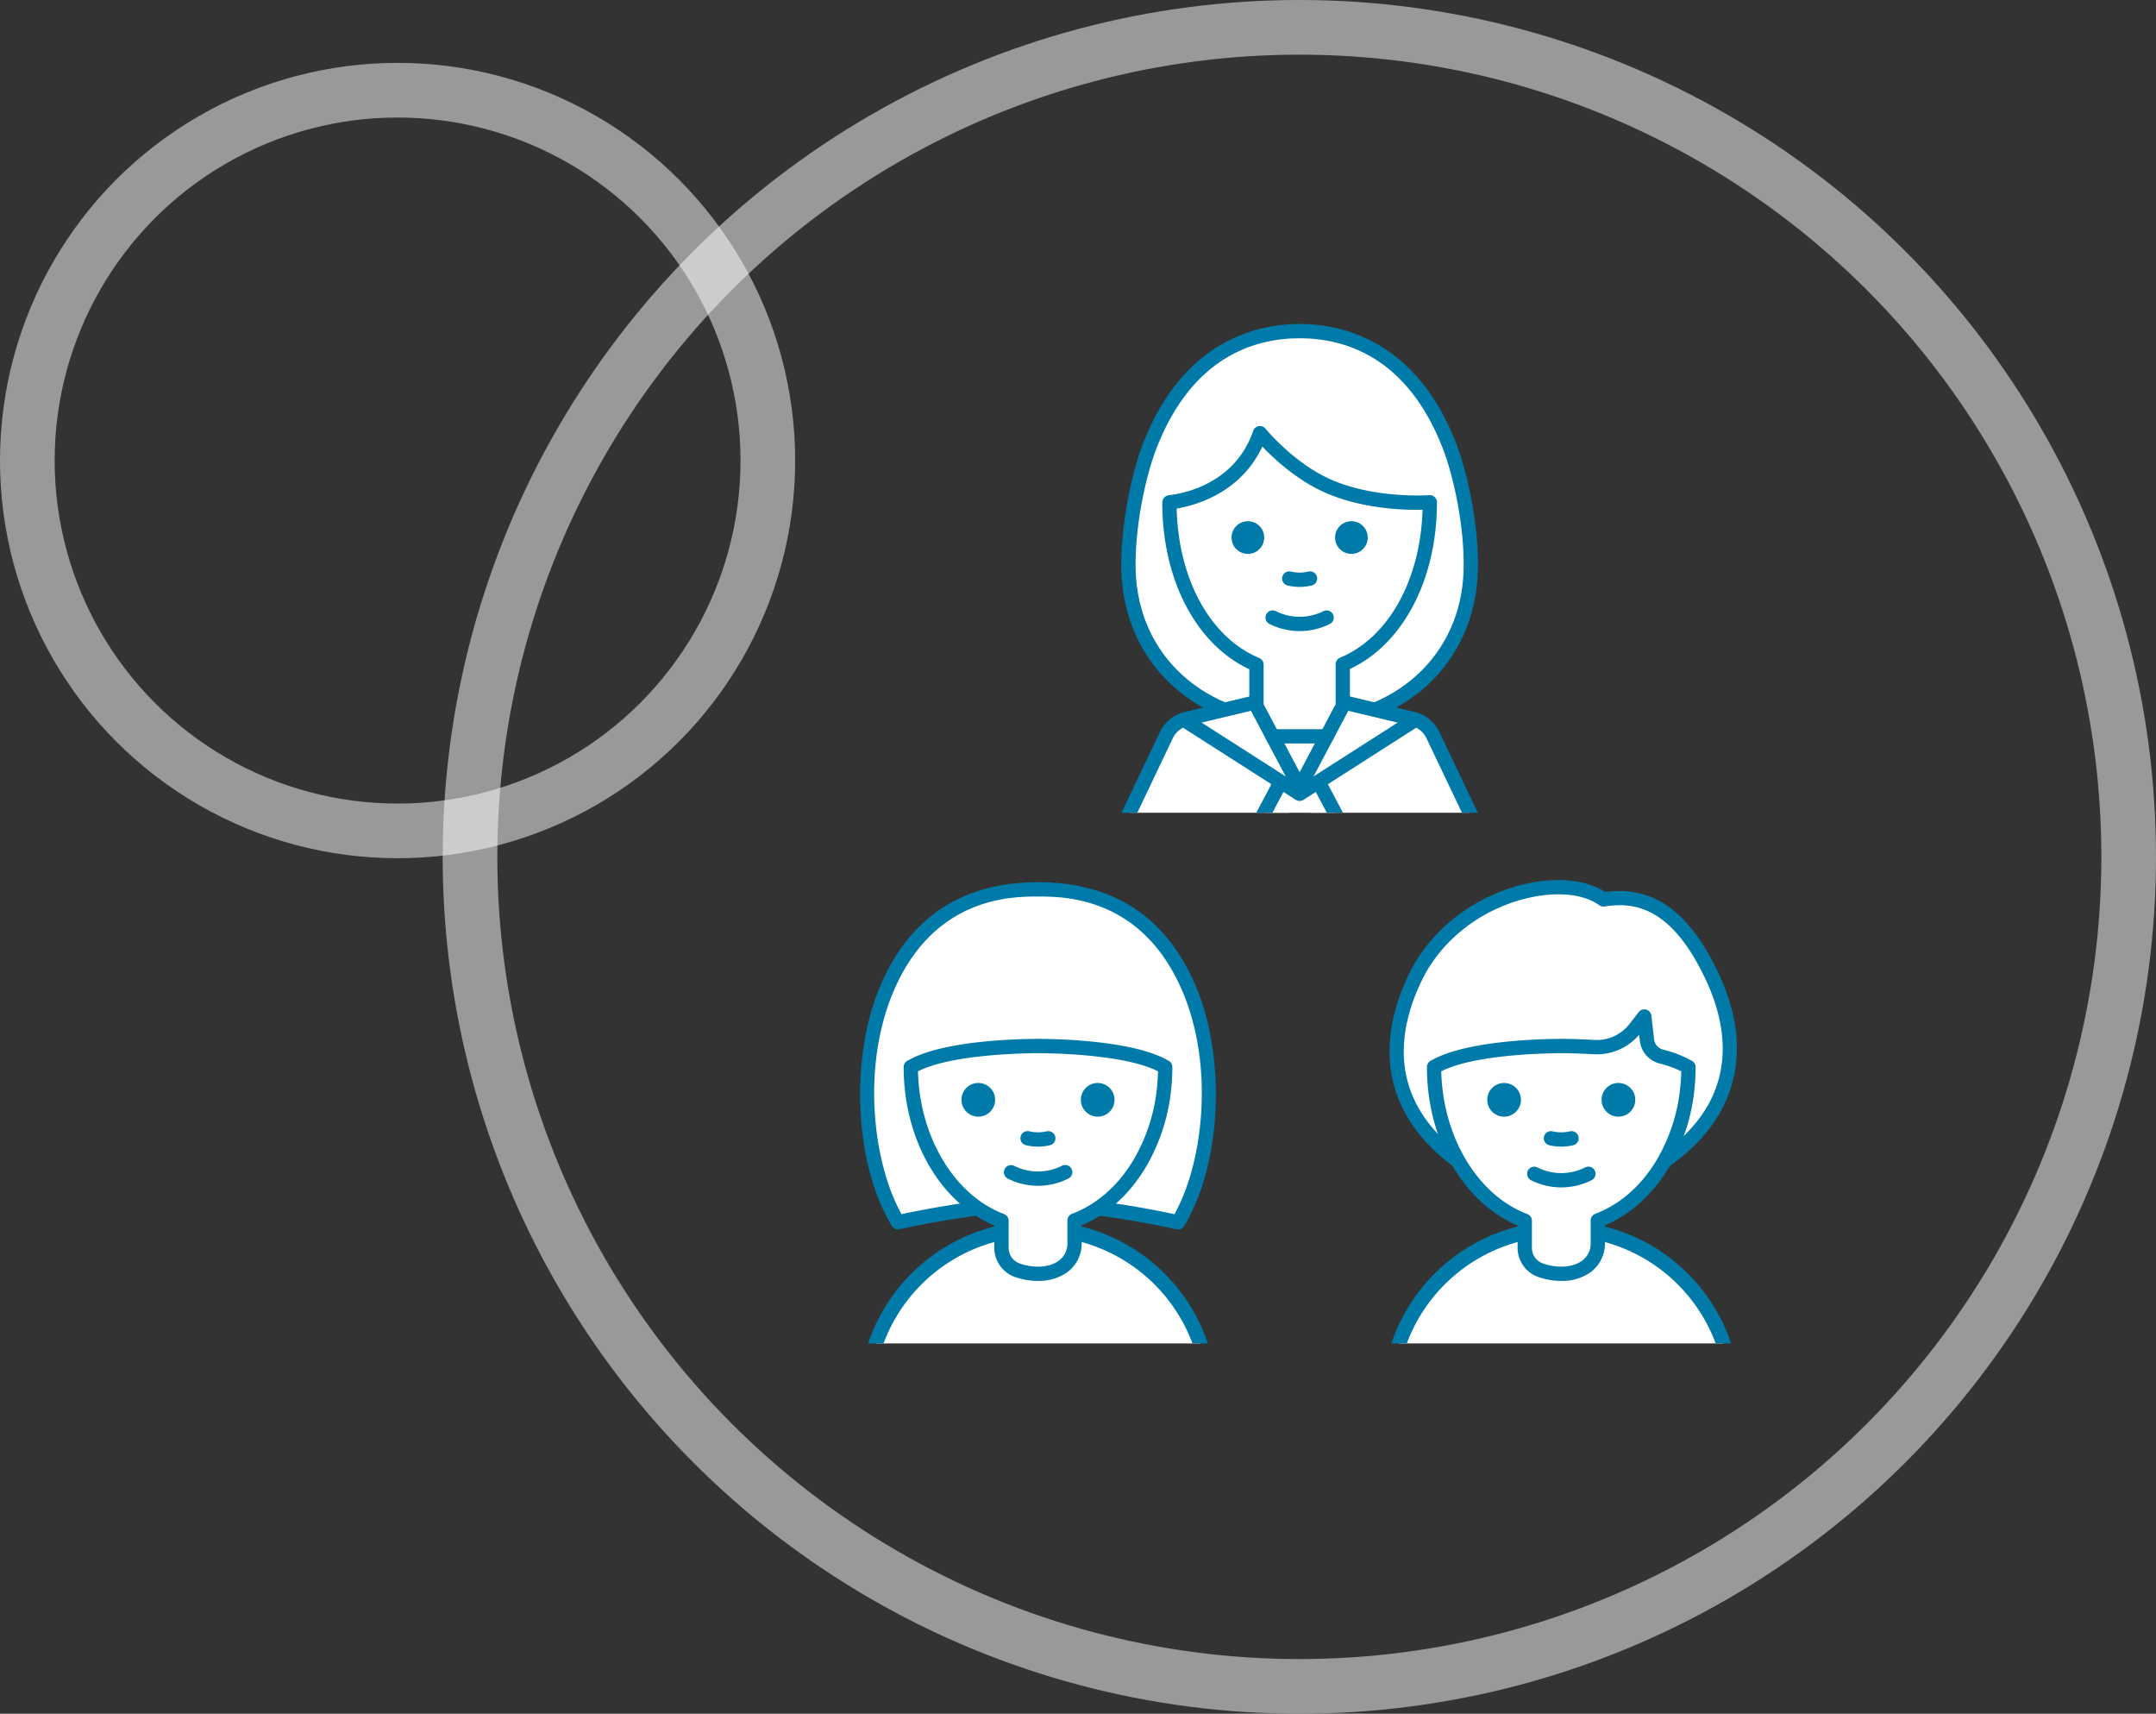
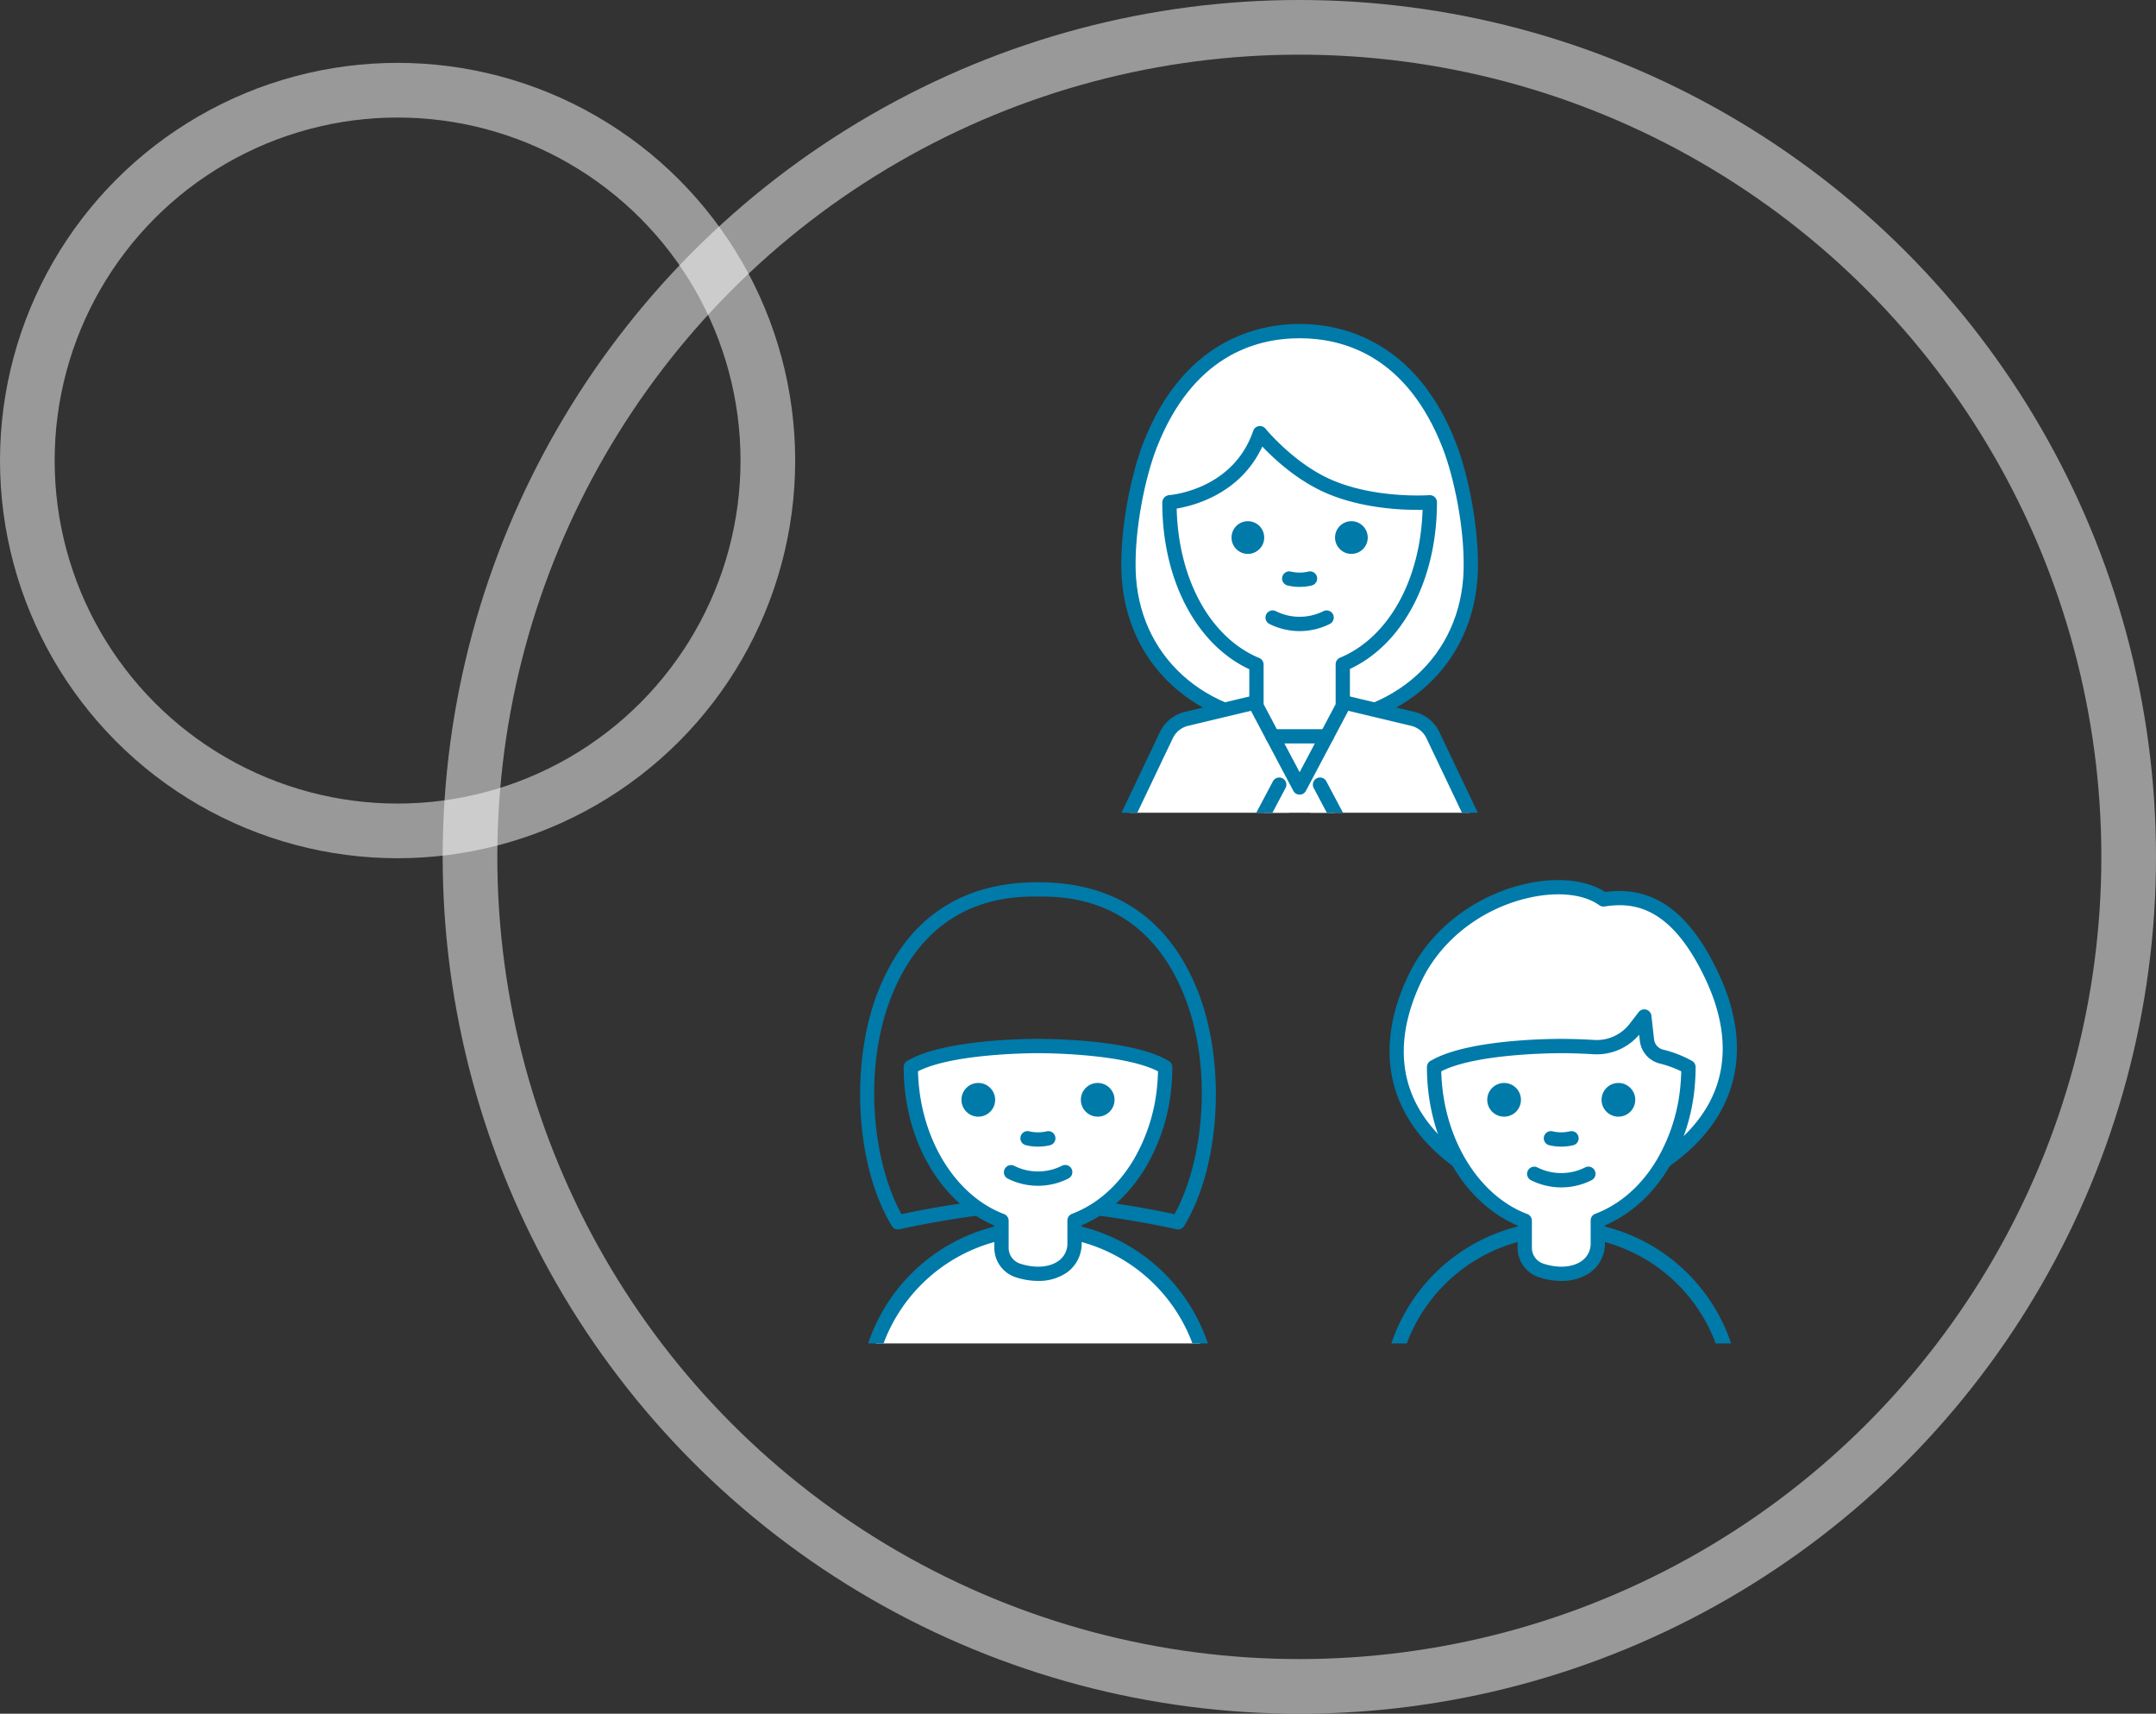
<svg xmlns="http://www.w3.org/2000/svg" width="789" height="627" viewBox="0 0 789 627">
  <rect x="0" y="0" width="789" height="627" fill="#333333" stroke="none" />
  <defs>
    <clipPath id="clip-path">
      <rect id="長方形_258" data-name="長方形 258" width="179.719" height="186.647" fill="none" />
    </clipPath>
    <clipPath id="clip-path-3">
      <rect id="長方形_260" data-name="長方形 260" width="179.719" height="189.866" fill="none" />
    </clipPath>
  </defs>
  <g id="グループ_740" data-name="グループ 740" transform="translate(-163 -254)">
    <g id="楕円形_165" data-name="楕円形 165" transform="translate(325 254)" fill="none" stroke="#fff" stroke-width="20" opacity="0.5">
      <circle cx="313.5" cy="313.5" r="313.5" stroke="none" />
      <circle cx="313.5" cy="313.5" r="303.5" fill="none" />
    </g>
    <g id="楕円形_264" data-name="楕円形 264" transform="translate(163 277)" fill="none" stroke="#fff" stroke-width="20" opacity="0.5">
      <circle cx="145.5" cy="145.5" r="145.5" stroke="none" />
      <circle cx="145.5" cy="145.5" r="135.5" fill="none" />
    </g>
    <g id="グループ_395" data-name="グループ 395" transform="translate(21.445 42.234)">
      <g id="グループ_372" data-name="グループ 372" transform="translate(623.046 516.639)">
        <g id="グループ_371" data-name="グループ 371" clip-path="url(#clip-path)">
          <g id="グループ_370" data-name="グループ 370" transform="translate(24.303 17.124)">
            <g id="グループ_364" data-name="グループ 364" transform="translate(2.724)">
              <path id="パス_445" data-name="パス 445" d="M546.216,467.982a141.233,141.233,0,0,1,38.822,5.5c1.074-1.5,38.185-22.08,17.363-66.957-12.15-26.191-26.187-30.78-39.956-28.62-15.392-11.072-54.3-1.527-68.828,28.476-21.567,44.524,14.27,65.6,15.344,67.1a141.234,141.234,0,0,1,38.822-5.5" transform="translate(-484.166 -370.835)" fill="#fff" />
              <path id="パス_446" data-name="パス 446" d="M587.214,478.119a3.415,3.415,0,0,1-1.05-.184,131.76,131.76,0,0,0-74.491,0,2.617,2.617,0,0,1-2.925-.97c.088.132-.232-.1-.637-.413C485.3,459.044,480,434.416,493.18,407.2c7.686-15.869,23.066-28.075,41.146-32.655,12.05-3.053,23.406-2.076,30.668,2.585,17.772-2.36,31.048,7.285,41.7,30.251,12.687,27.341,6.68,51.906-16.914,69.169-.449.329-.781.561-.954.713A1.869,1.869,0,0,1,587.214,478.119Zm-37.255-10.78a145.75,145.75,0,0,1,36.438,5.205l.3-.216c27.378-20.028,23.407-45.174,15.26-62.745-12.639-27.237-26.508-28.812-37.183-27.137a2.556,2.556,0,0,1-1.931-.457c-5.967-4.292-16.145-5.178-27.229-2.372-16.6,4.207-30.7,15.372-37.72,29.866-8.475,17.5-13.032,42.625,13.408,62.922l.176.132a145.325,145.325,0,0,1,36.406-5.2,10.03,10.03,0,0,1,1.042-.008C549.265,467.327,549.622,467.315,549.958,467.339Z" transform="translate(-486.086 -372.793)" fill="#007aa9" />
            </g>
            <g id="グループ_365" data-name="グループ 365" transform="translate(0 125.037)">
-               <path id="パス_447" data-name="パス 447" d="M611.939,467.591a62.94,62.94,0,1,0-125.88,0" transform="translate(-483.442 -402.032)" fill="#fff" />
              <path id="パス_448" data-name="パス 448" d="M613.9,472.171a2.62,2.62,0,0,1-2.617-2.617,60.323,60.323,0,1,0-120.646,0,2.617,2.617,0,1,1-5.234,0,65.557,65.557,0,1,1,131.113,0A2.618,2.618,0,0,1,613.9,472.171Z" transform="translate(-485.406 -403.996)" fill="#007aa9" />
            </g>
            <g id="グループ_366" data-name="グループ 366" transform="translate(16.398 47.298)">
              <path id="パス_449" data-name="パス 449" d="M583.243,403.71h-.108a38.882,38.882,0,0,0-9.882-3.827,7,7,0,0,1-5.193-5.979l-.978-8.656-3.31,4.284a17.776,17.776,0,0,1-15.123,6.9c-6.219-.373-10.94-.385-11.95-.385-2.785,0-33.709.08-46.44,7.658h-.108v.056h0c0,26.548,13.993,48.953,33.18,56.2v9.83a8.713,8.713,0,0,0,5.778,8.279c10.379,3.567,20.954-.228,20.954-10.042v-8.143c9.537-3.606,17.82-10.876,23.7-20.629a67.528,67.528,0,0,0,9.161-28.64q.313-3.372.317-6.856Z" transform="translate(-487.537 -382.637)" fill="#fff" />
              <path id="パス_450" data-name="パス 450" d="M538.623,483.946a26.018,26.018,0,0,1-8.4-1.439,11.318,11.318,0,0,1-7.546-10.755V463.69c-19.916-8.483-33.176-31.509-33.176-57.969a2.689,2.689,0,0,1,1.763-2.521c13.02-7.426,41.728-7.806,47.4-7.806,1.7,0,6.279.04,12.106.393a15.17,15.17,0,0,0,12.9-5.895l3.306-4.284a2.616,2.616,0,0,1,4.668,1.306l.978,8.656a4.416,4.416,0,0,0,3.258,3.743,42.066,42.066,0,0,1,10.359,3.987,2.644,2.644,0,0,1,1.583,2.272v.056c0,2.457-.108,4.845-.324,7.189a70.316,70.316,0,0,1-9.525,29.75c-5.919,9.81-13.953,17.051-23.322,21.046v6.376a13.016,13.016,0,0,1-5.462,10.912A18.141,18.141,0,0,1,538.623,483.946ZM494.744,407.26c.573,24.108,13.352,45.374,31.469,52.214a2.619,2.619,0,0,1,1.7,2.448v9.83a6.077,6.077,0,0,0,4.011,5.806c5.39,1.855,10.844,1.5,14.222-.914a7.72,7.72,0,0,0,3.27-6.656v-8.143A2.614,2.614,0,0,1,551.1,459.4c8.984-3.4,16.73-10.154,22.388-19.535a65.1,65.1,0,0,0,8.792-27.53c.156-1.679.253-3.378.289-5.077a40.3,40.3,0,0,0-8.018-2.885,9.677,9.677,0,0,1-7.129-8.219l-.26-2.276a20.344,20.344,0,0,1-16.71,7.129c-5.686-.345-10.142-.381-11.793-.381C535.4,400.628,507.326,400.816,494.744,407.26Z" transform="translate(-489.498 -384.596)" fill="#007aa9" />
            </g>
            <g id="グループ_367" data-name="グループ 367" transform="translate(38.472 74.222)">
              <circle id="楕円形_173" data-name="楕円形 173" cx="6.167" cy="6.167" r="6.167" fill="#007aa9" />
              <circle id="楕円形_174" data-name="楕円形 174" cx="6.167" cy="6.167" r="6.167" transform="translate(41.836)" fill="#007aa9" />
            </g>
            <g id="グループ_368" data-name="グループ 368" transform="translate(53.033 104.848)">
              <path id="パス_451" data-name="パス 451" d="M499.293,399.611a22.009,22.009,0,0,0,19.816,0" transform="translate(-496.677 -396.994)" fill="#fff" />
              <path id="パス_452" data-name="パス 452" d="M511.162,406.544a24.656,24.656,0,0,1-11.072-2.629,2.615,2.615,0,0,1,2.332-4.681,19.487,19.487,0,0,0,17.484,0,2.615,2.615,0,1,1,2.332,4.681A24.661,24.661,0,0,1,511.162,406.544Z" transform="translate(-498.64 -398.958)" fill="#007aa9" />
            </g>
            <g id="グループ_369" data-name="グループ 369" transform="translate(59.139 91.841)">
              <path id="パス_453" data-name="パス 453" d="M508.419,396.364a16.461,16.461,0,0,1-7.6,0" transform="translate(-498.201 -393.751)" fill="#fff" />
              <path id="パス_454" data-name="パス 454" d="M506.579,401.386a18.632,18.632,0,0,1-4.42-.521,2.613,2.613,0,0,1,1.238-5.077,13.972,13.972,0,0,0,6.359,0A2.614,2.614,0,0,1,511,400.865,18.641,18.641,0,0,1,506.579,401.386Z" transform="translate(-500.164 -395.712)" fill="#007aa9" />
            </g>
          </g>
        </g>
      </g>
      <g id="グループ_382" data-name="グループ 382" transform="translate(431.555 516.639)">
        <g id="グループ_381" data-name="グループ 381" clip-path="url(#clip-path)">
          <g id="グループ_380" data-name="グループ 380" transform="translate(24.303 17.904)">
            <g id="グループ_379" data-name="グループ 379">
              <g id="グループ_373" data-name="グループ 373" transform="translate(0.462)">
-                 <path id="パス_455" data-name="パス 455" d="M500.1,488.689c22.557,0,52.062,6.752,52.062,6.752,12.274-20.229,15.724-57.1,4.4-84.621C541.41,374,510.915,373.641,500.909,373.641s-40.5.361-55.645,37.179c-11.324,27.526-7.874,64.393,4.4,84.621,0,0,29.509-6.752,52.066-6.752" transform="translate(-435.816 -371.024)" fill="#fff" />
                <path id="パス_456" data-name="パス 456" d="M554.077,500.022a2.606,2.606,0,0,1-.581-.068c-.293-.064-28.776-6.524-50.664-6.68-21.892.156-50.379,6.616-50.668,6.68a2.605,2.605,0,0,1-2.821-1.194c-13.484-22.228-15.5-60.429-4.58-86.969,10.591-25.746,30.126-38.8,58.069-38.8s47.474,13.056,58.065,38.8c10.916,26.536,8.9,64.741-4.584,86.969A2.607,2.607,0,0,1,554.077,500.022Zm-50.147-11.97c19.211.3,42.148,4.945,48.848,6.388,10.463-18.8,14.51-53.364,3.282-80.658-14.631-35.56-43.683-35.56-53.228-35.56s-38.6,0-53.232,35.556c-11.228,27.3-7.181,61.864,3.282,80.662,6.7-1.442,29.638-6.087,48.848-6.388.357-.032.733-.012,1.1-.012S503.574,488.024,503.93,488.052Z" transform="translate(-437.735 -372.988)" fill="#007aa9" />
              </g>
              <g id="グループ_374" data-name="グループ 374" transform="translate(0 124.257)">
                <path id="パス_457" data-name="パス 457" d="M564.153,467.591a62.94,62.94,0,1,0-125.88,0" transform="translate(-435.656 -402.032)" fill="#fff" />
                <path id="パス_458" data-name="パス 458" d="M566.117,472.171a2.62,2.62,0,0,1-2.617-2.617,60.325,60.325,0,1,0-120.65,0,2.615,2.615,0,1,1-5.23,0,65.557,65.557,0,1,1,131.113,0A2.617,2.617,0,0,1,566.117,472.171Z" transform="translate(-437.62 -403.996)" fill="#007aa9" />
              </g>
              <g id="グループ_375" data-name="グループ 375" transform="translate(16.398 57.316)">
                <path id="パス_459" data-name="パス 459" d="M535.456,395.6h-.108c-12.731-7.578-43.659-7.658-46.44-7.658s-33.7.08-46.436,7.658h-.108v.056h0c0,26.548,13.989,48.953,33.176,56.2v9.83a8.717,8.717,0,0,0,5.783,8.279c10.379,3.567,20.954-.228,20.954-10.042v-8.143c9.537-3.606,17.82-10.876,23.7-20.629a67.528,67.528,0,0,0,9.161-28.64q.313-3.372.317-6.856Z" transform="translate(-439.751 -385.327)" fill="#fff" />
                <path id="パス_460" data-name="パス 460" d="M490.837,475.843a26.018,26.018,0,0,1-8.4-1.439,11.318,11.318,0,0,1-7.546-10.755v-8.063c-19.916-8.483-33.176-31.509-33.176-57.969a2.689,2.689,0,0,1,1.763-2.521c13.02-7.426,41.727-7.806,47.4-7.806,5.7,0,34.639.385,47.574,7.906a2.654,2.654,0,0,1,1.587,2.368v.052c0,2.364-.112,4.753-.328,7.1a70.313,70.313,0,0,1-9.525,29.75c-5.919,9.81-13.953,17.051-23.326,21.046v6.376A13.013,13.013,0,0,1,501.4,472.8,18.141,18.141,0,0,1,490.837,475.843Zm-43.88-76.687c.573,24.108,13.352,45.374,31.469,52.214a2.619,2.619,0,0,1,1.7,2.448v9.83a6.077,6.077,0,0,0,4.011,5.806c5.39,1.855,10.844,1.5,14.222-.914a7.72,7.72,0,0,0,3.27-6.656v-8.143a2.614,2.614,0,0,1,1.691-2.444c8.984-3.4,16.726-10.154,22.388-19.535a65.1,65.1,0,0,0,8.792-27.53c.156-1.679.252-3.378.288-5.077-12.583-6.444-40.657-6.632-43.911-6.632S459.54,392.713,446.958,399.157Z" transform="translate(-441.712 -387.291)" fill="#007aa9" />
              </g>
              <g id="グループ_376" data-name="グループ 376" transform="translate(37.545 73.442)">
                <circle id="楕円形_175" data-name="楕円形 175" cx="6.167" cy="6.167" r="6.167" fill="#007aa9" />
                <circle id="楕円形_176" data-name="楕円形 176" cx="6.167" cy="6.167" r="6.167" transform="translate(43.69)" fill="#007aa9" />
              </g>
              <g id="グループ_377" data-name="グループ 377" transform="translate(53.032 103.469)">
                <path id="パス_461" data-name="パス 461" d="M471.323,399.461a22.008,22.008,0,0,1-19.816,0" transform="translate(-448.891 -396.846)" fill="#fff" />
                <path id="パス_462" data-name="パス 462" d="M463.38,406.4a24.643,24.643,0,0,1-11.08-2.633,2.616,2.616,0,0,1,2.336-4.68,19.464,19.464,0,0,0,17.484,0,2.615,2.615,0,1,1,2.332,4.68A24.609,24.609,0,0,1,463.38,406.4Z" transform="translate(-450.854 -398.808)" fill="#007aa9" />
              </g>
              <g id="グループ_378" data-name="グループ 378" transform="translate(59.139 91.061)">
                <path id="パス_463" data-name="パス 463" d="M460.633,396.364a16.462,16.462,0,0,1-7.6,0" transform="translate(-450.414 -393.751)" fill="#fff" />
                <path id="パス_464" data-name="パス 464" d="M458.794,401.386a18.63,18.63,0,0,1-4.42-.521,2.613,2.613,0,1,1,1.238-5.077,13.972,13.972,0,0,0,6.359,0,2.614,2.614,0,0,1,1.246,5.077A18.644,18.644,0,0,1,458.794,401.386Z" transform="translate(-452.378 -395.712)" fill="#007aa9" />
              </g>
            </g>
          </g>
        </g>
      </g>
      <g id="グループ_394" data-name="グループ 394" transform="translate(527.301 319.266)">
        <g id="グループ_393" data-name="グループ 393" clip-path="url(#clip-path-3)">
          <g id="グループ_392" data-name="グループ 392" transform="translate(17.2 11.016)">
            <g id="グループ_383" data-name="グループ 383" transform="translate(7.392)">
              <path id="パス_465" data-name="パス 465" d="M525.664,466.444c-.26,0-.517,0-.777,0s-.517,0-.773,0c-34.3-.317-60.97-22.012-61.848-56.374-.4-15.813,3.695-34.971,7.886-45.687,13.6-34.775,37.952-41.715,54.735-41.715s41.13,6.94,54.735,41.715c4.192,10.715,8.3,29.874,7.89,45.687-.882,34.362-27.55,56.057-61.848,56.374-.26,0-.517,0-.773,0s-.521,0-.777,0" transform="translate(-459.621 -320.051)" fill="#fff" />
              <path id="パス_466" data-name="パス 466" d="M526.855,471.029l-.8,0h-.008c-37.063-.345-63.555-24.577-64.437-58.927-.413-16.073,3.747-35.66,8.071-46.7,14.763-37.744,42.156-43.382,57.168-43.382s42.4,5.638,57.171,43.382c4.32,11.04,8.479,30.631,8.067,46.7-.878,34.35-27.378,58.582-64.437,58.927h0ZM526.1,465.8h1.511c34.086-.317,58.45-22.453,59.251-53.829.393-15.376-3.578-34.11-7.71-44.665-12.948-33.1-35.588-40.052-52.3-40.052S487.5,334.2,474.553,367.3c-4.128,10.551-8.1,29.285-7.71,44.665C467.644,443.342,492.012,465.475,526.1,465.8Z" transform="translate(-461.585 -322.015)" fill="#007aa9" />
            </g>
            <g id="グループ_384" data-name="グループ 384" transform="translate(0 131.982)">
              <path id="パス_467" data-name="パス 467" d="M460.393,416.092l21.251-44.6a11.056,11.056,0,0,1,7.417-6l41.375-9.886h0l41.375,9.886a11.056,11.056,0,0,1,7.417,6l21.25,44.6" transform="translate(-457.778 -352.989)" fill="#fff" />
              <path id="パス_468" data-name="パス 468" d="M602.445,420.671a2.625,2.625,0,0,1-2.364-1.491l-21.25-44.6a8.4,8.4,0,0,0-5.658-4.58l-40.77-9.742-40.774,9.742a8.4,8.4,0,0,0-5.658,4.58l-21.251,44.6A2.617,2.617,0,0,1,460,416.928l21.251-44.6a13.621,13.621,0,0,1,9.168-7.421l41.375-9.886a2.721,2.721,0,0,1,1.218,0l41.379,9.886a13.622,13.622,0,0,1,9.169,7.421l21.25,44.6a2.621,2.621,0,0,1-2.36,3.743Z" transform="translate(-459.74 -354.951)" fill="#007aa9" />
            </g>
            <g id="グループ_385" data-name="グループ 385" transform="translate(22.399 37.352)">
              <path id="パス_469" data-name="パス 469" d="M561.271,357.382h0v-.1s-20.469,1.567-37.5-6.047c-14.206-6.352-24.653-19.243-24.653-19.243-8.019,23.45-33.132,25.29-33.132,25.29v.1h0v.06c0,27.634,12.166,51.036,31.846,59.211v15.127l15.8,29.838,15.8-29.838V416.545c19.651-8.163,31.81-31.509,31.842-59.1l0,0Z" transform="translate(-463.366 -329.375)" fill="#fff" />
              <path id="パス_470" data-name="パス 470" d="M515.589,466.2a2.609,2.609,0,0,1-2.308-1.394l-15.8-29.838a2.61,2.61,0,0,1-.308-1.222V420.317c-19.4-9.028-31.846-32.7-31.846-60.914a2.78,2.78,0,0,1,2.42-2.773c.958-.072,23.511-2.048,30.852-23.527a2.615,2.615,0,0,1,4.5-.8c.1.124,10.255,12.495,23.691,18.5,16.213,7.245,36.041,5.843,36.242,5.827a2.615,2.615,0,0,1,2.813,2.609v.164c-.04,28.171-12.483,51.8-31.85,60.81v13.528a2.606,2.606,0,0,1-.3,1.222L517.9,464.8A2.615,2.615,0,0,1,515.589,466.2Zm-13.18-33.1,13.18,24.9,13.184-24.9V418.506a2.612,2.612,0,0,1,1.611-2.412c17.744-7.373,29.433-28.456,30.195-54.122-6.348.164-22.084-.212-35.913-6.392-10.29-4.6-18.577-12.366-22.729-16.746-8,17.255-24.969,21.639-31.345,22.7.649,26,12.358,47.253,30.207,54.667a2.616,2.616,0,0,1,1.611,2.412Z" transform="translate(-465.33 -331.336)" fill="#007aa9" />
            </g>
            <g id="グループ_386" data-name="グループ 386" transform="translate(47.735 72.173)">
              <circle id="楕円形_177" data-name="楕円形 177" cx="5.982" cy="5.982" r="5.982" fill="#007aa9" />
              <circle id="楕円形_178" data-name="楕円形 178" cx="5.982" cy="5.982" r="5.982" transform="translate(37.887)" fill="#007aa9" />
            </g>
            <g id="グループ_387" data-name="グループ 387" transform="translate(60.137 104.798)">
-               <path id="パス_471" data-name="パス 471" d="M475.4,348.819a22.008,22.008,0,0,0,19.816,0" transform="translate(-472.785 -346.206)" fill="#fff" />
              <path id="パス_472" data-name="パス 472" d="M487.272,355.753a24.668,24.668,0,0,1-11.072-2.629,2.616,2.616,0,0,1,2.328-4.685,19.471,19.471,0,0,0,17.488,0,2.616,2.616,0,0,1,2.328,4.685A24.68,24.68,0,0,1,487.272,355.753Z" transform="translate(-474.747 -348.167)" fill="#007aa9" />
            </g>
            <g id="グループ_388" data-name="グループ 388" transform="translate(66.243 90.532)">
              <path id="パス_473" data-name="パス 473" d="M484.526,345.26a16.463,16.463,0,0,1-7.6,0" transform="translate(-474.308 -342.643)" fill="#fff" />
              <path id="パス_474" data-name="パス 474" d="M482.686,350.285a18.591,18.591,0,0,1-4.42-.521,2.615,2.615,0,1,1,1.242-5.081,13.971,13.971,0,0,0,6.359,0,2.615,2.615,0,0,1,1.242,5.081A18.651,18.651,0,0,1,482.686,350.285Z" transform="translate(-476.271 -344.607)" fill="#007aa9" />
            </g>
-             <path id="パス_475" data-name="パス 475" d="M510.571,389.157a2.624,2.624,0,0,1-1.407-.413l-40.958-26.2a2.616,2.616,0,0,1,2.817-4.408l39.548,25.3,39.552-25.3a2.616,2.616,0,0,1,2.817,4.408l-40.958,26.2A2.638,2.638,0,0,1,510.571,389.157Z" transform="translate(-437.913 -214.629)" fill="#007aa9" />
            <g id="グループ_389" data-name="グループ 389" transform="translate(60.135 148.264)">
              <line id="線_154" data-name="線 154" x2="19.818" transform="translate(2.616 2.616)" fill="#fff" />
              <path id="パス_476" data-name="パス 476" d="M497.179,364.247H477.364a2.617,2.617,0,1,1,0-5.234h19.816a2.617,2.617,0,0,1,0,5.234Z" transform="translate(-474.747 -359.014)" fill="#007aa9" />
            </g>
            <g id="グループ_390" data-name="グループ 390" transform="translate(51.904 165.894)">
              <path id="パス_477" data-name="パス 477" d="M491.487,386.089l-8.616,5.511-9.526-7.308,10.709-20.226" transform="translate(-470.731 -361.45)" fill="#fff" />
              <path id="パス_478" data-name="パス 478" d="M484.835,396.179a2.6,2.6,0,0,1-1.591-.541l-9.529-7.309a2.61,2.61,0,0,1-.717-3.3l10.707-20.225a2.614,2.614,0,0,1,4.62,2.444l-9.673,18.273,6.319,4.849,7.069-4.524a2.616,2.616,0,1,1,2.817,4.408l-8.616,5.51A2.59,2.59,0,0,1,484.835,396.179Z" transform="translate(-472.693 -363.414)" fill="#007aa9" />
            </g>
            <g id="グループ_391" data-name="グループ 391" transform="translate(70.043 165.894)">
              <path id="パス_479" data-name="パス 479" d="M477.872,386.089l8.615,5.511,9.526-7.308L485.3,364.066" transform="translate(-475.256 -361.45)" fill="#fff" />
              <path id="パス_480" data-name="パス 480" d="M488.45,396.179a2.591,2.591,0,0,1-1.407-.413l-8.615-5.51a2.616,2.616,0,1,1,2.817-4.408l7.069,4.524,6.319-4.849-9.673-18.273a2.614,2.614,0,0,1,4.62-2.444l10.707,20.225a2.615,2.615,0,0,1-.717,3.3l-9.529,7.309A2.6,2.6,0,0,1,488.45,396.179Z" transform="translate(-477.219 -363.414)" fill="#007aa9" />
            </g>
          </g>
        </g>
      </g>
    </g>
  </g>
</svg>